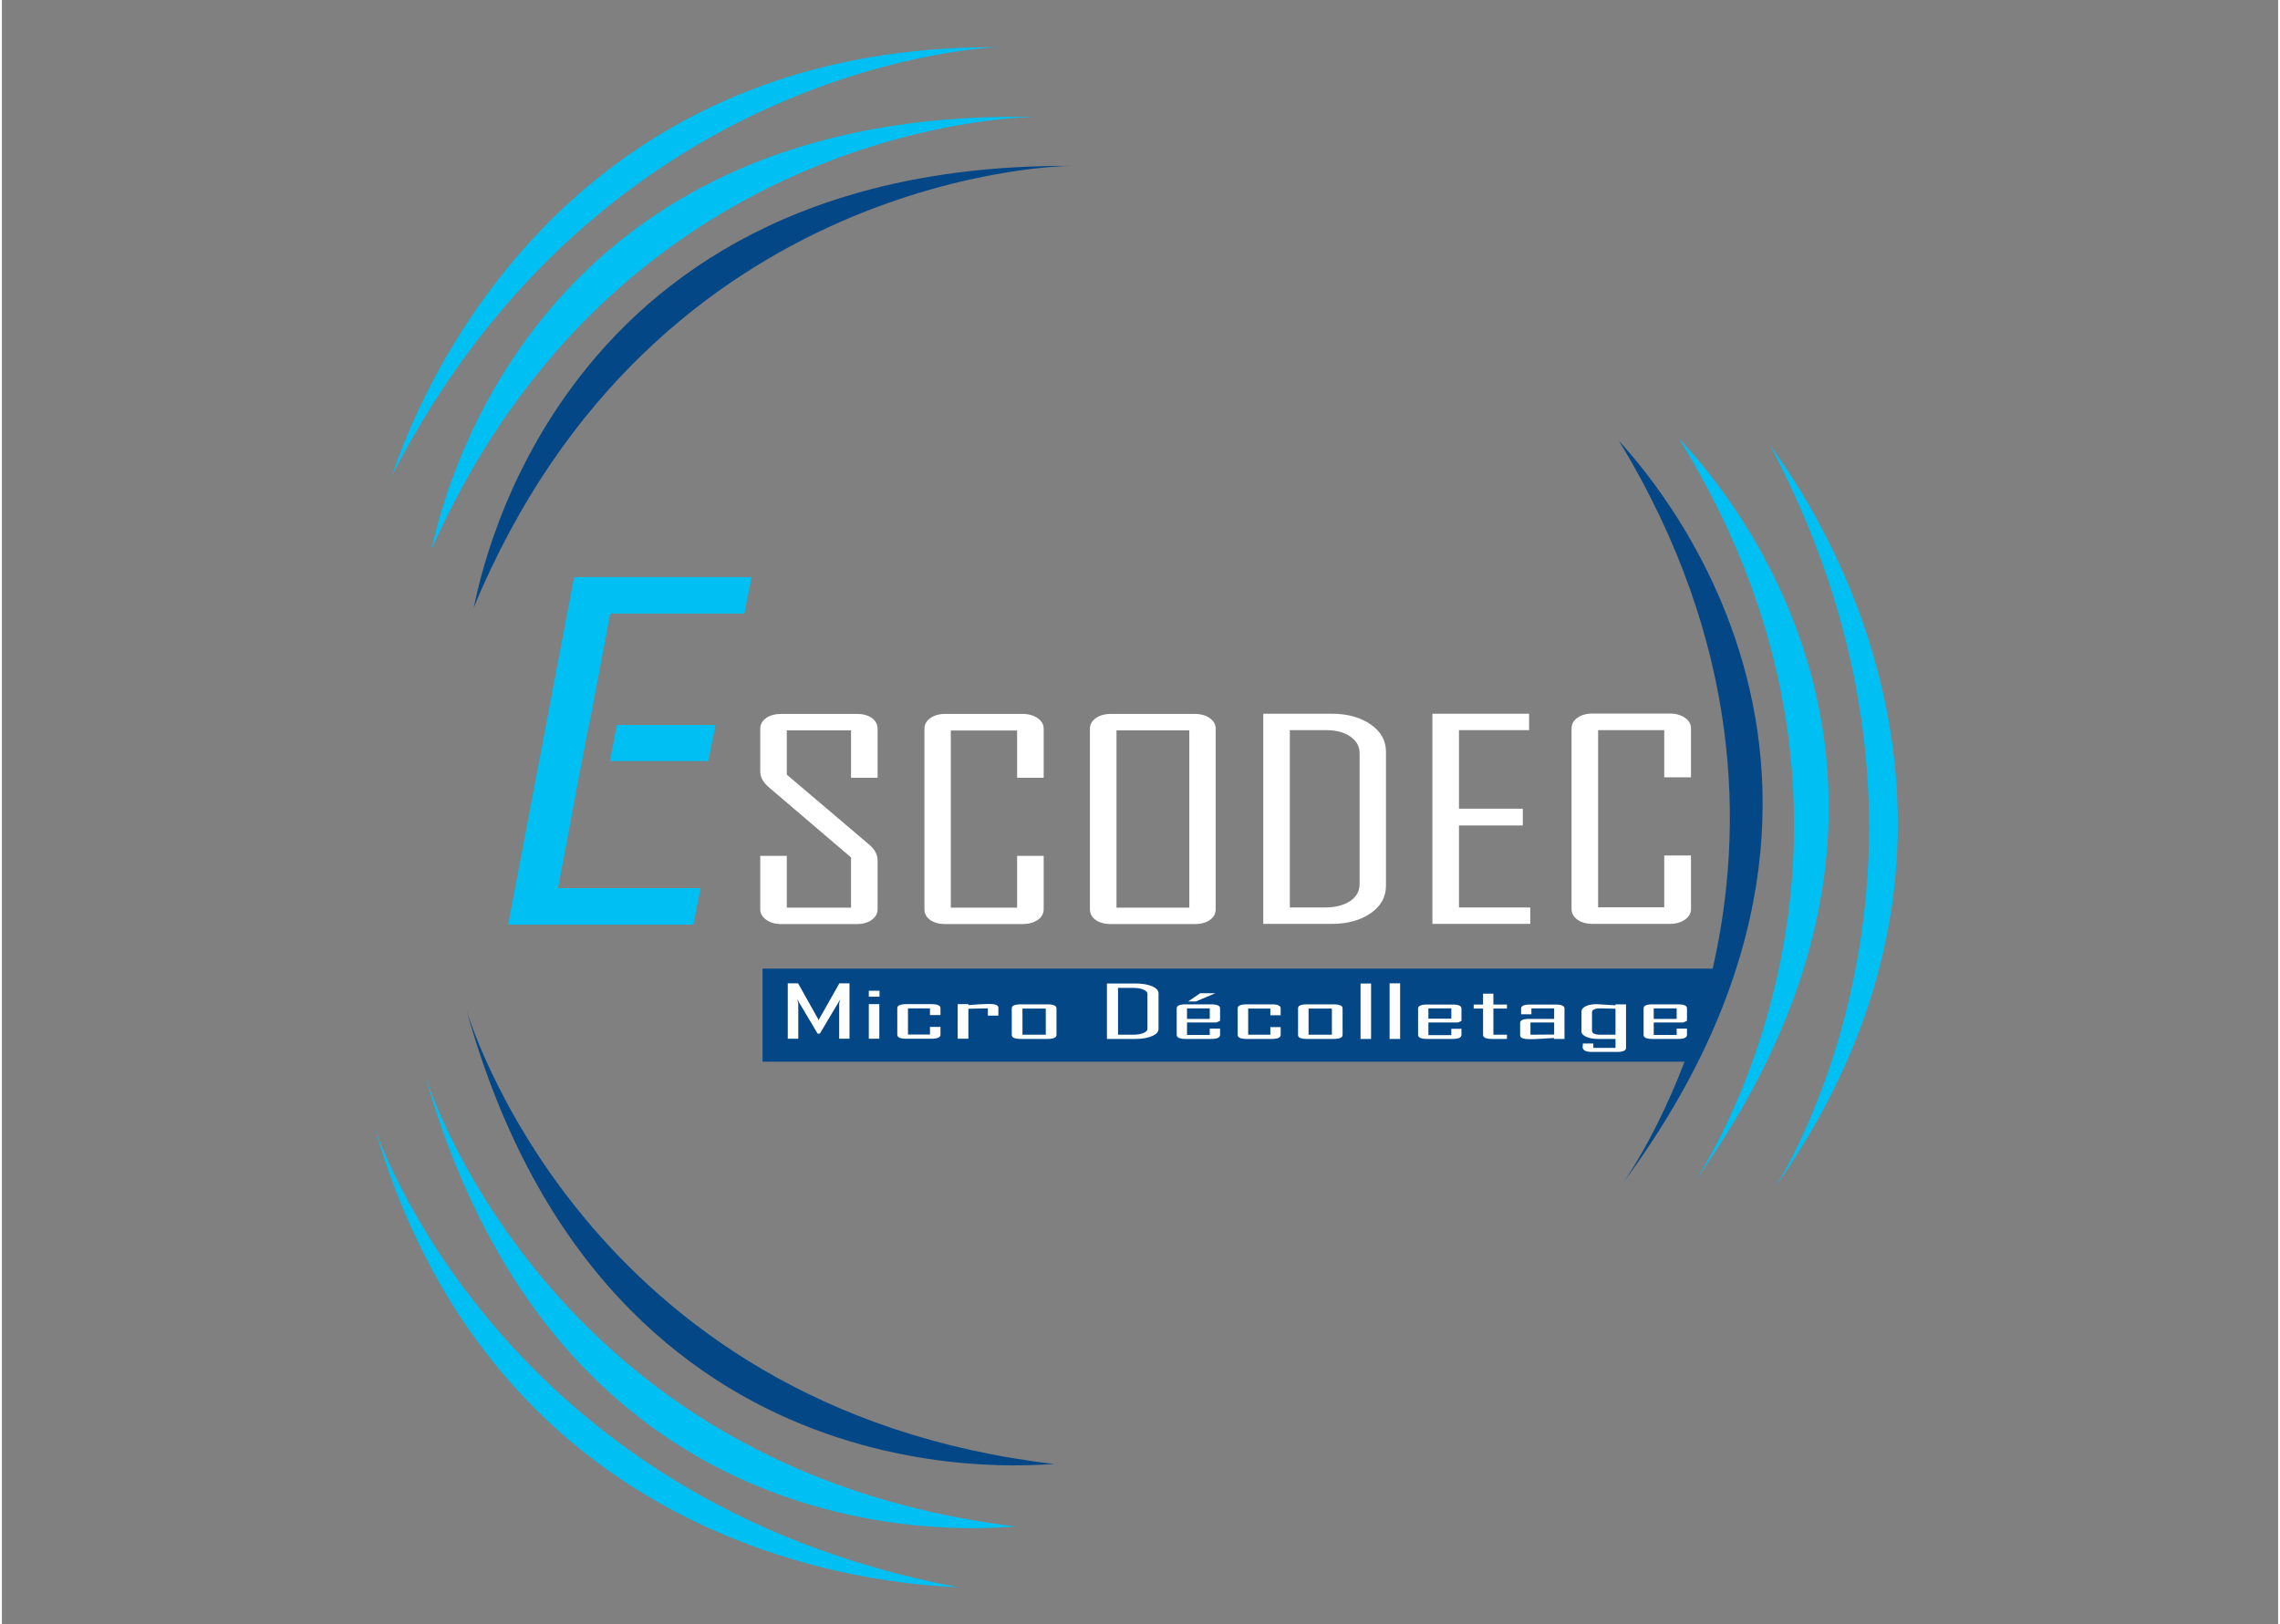
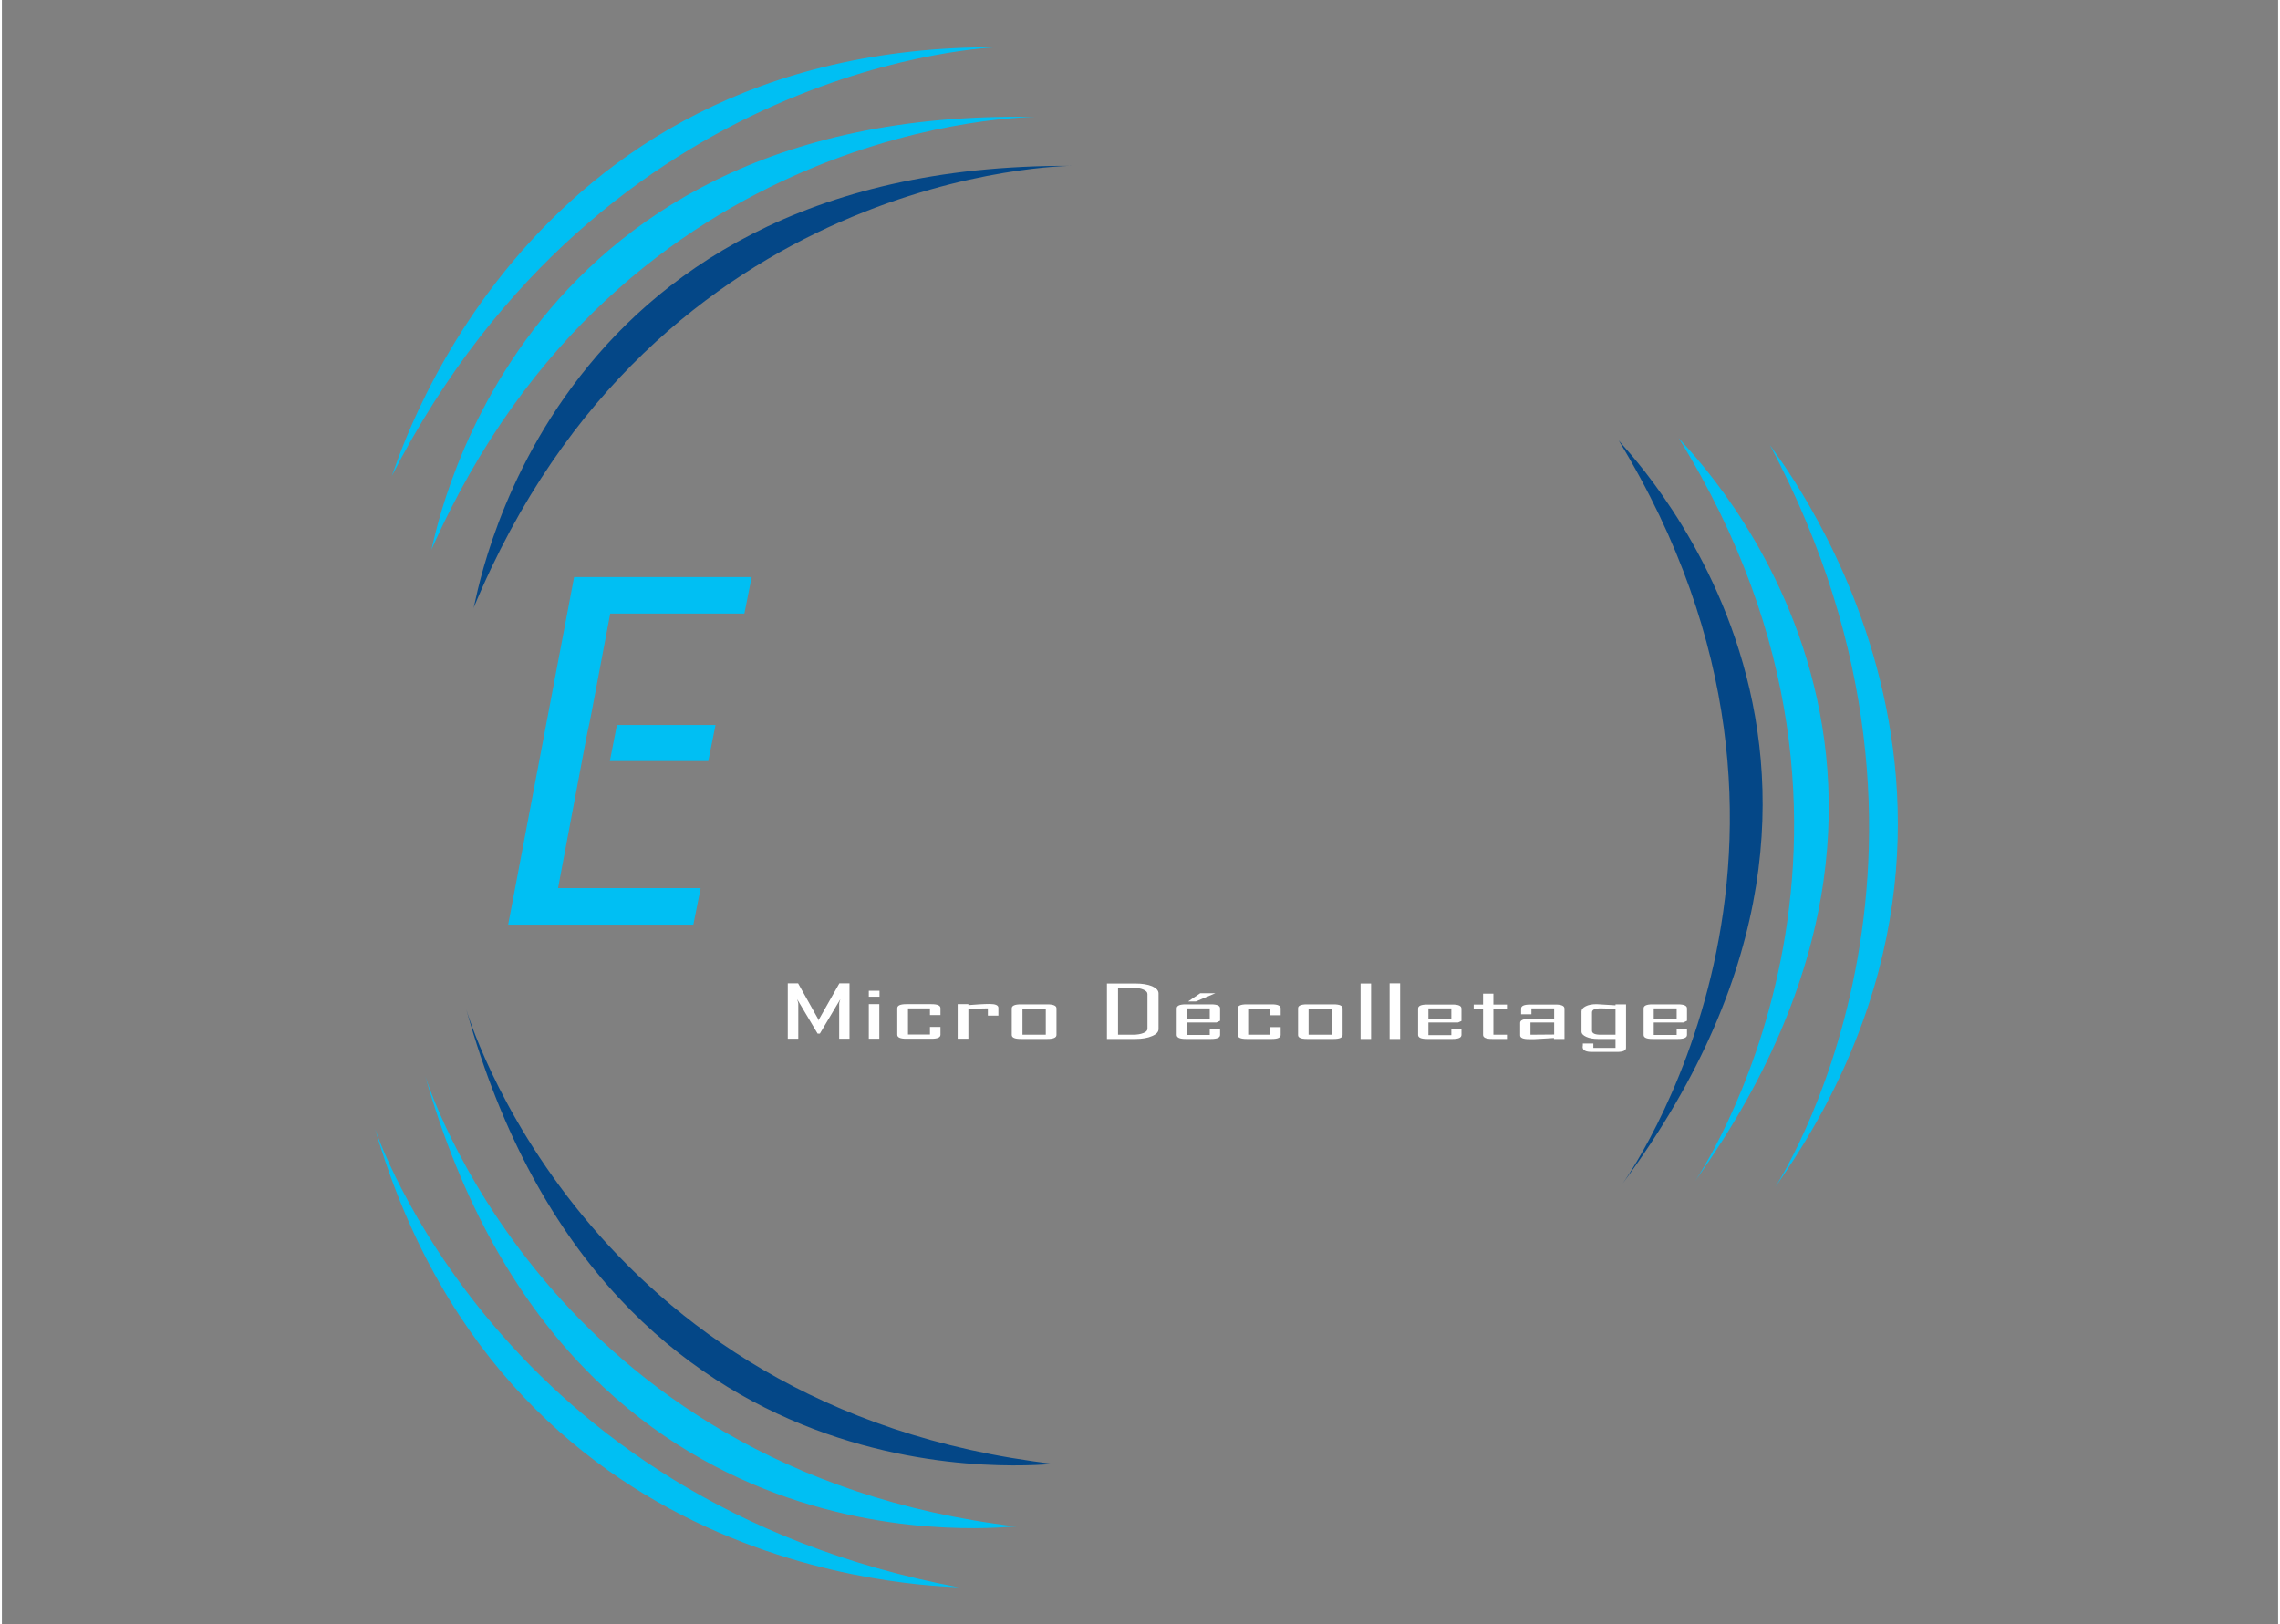
<svg xmlns="http://www.w3.org/2000/svg" version="1.2" viewBox="0 0 1191 850" width="400" height="285">
  <rect x="0" y="0" width="1191" height="850" fill="#808080" stroke="none" />
  <defs>
    <clipPath clipPathUnits="userSpaceOnUse" id="cp1">
      <path d="m0 0h1191v850h-1191z" />
    </clipPath>
  </defs>
  <style>.a{fill:#044787}.b{fill:#00bff3}.c{fill:#fff}</style>
  <g clip-path="url(#cp1)">
    <path class="a" d="m559.4 86.8c0 0-217.4 0.9-312.7 231.6 1.4 0 32.7-232.9 312.7-231.6z" />
    <path class="b" d="m540.7 61.2c0 0-215.7-0.3-316.1 226.8 1.3 0.1 36.1-232.3 316.1-226.8zm-19.7-36.5c0 0-205 5.8-317.2 224.8 1.3 0 62.9-226.1 317.2-224.8z" />
    <path class="a" d="m243 528.3c0 0 60.1 209 308 237.9-0.4-1.3-233 31.9-308-237.9z" />
    <path class="b" d="m221.5 563.1c0 0 62.9 206.4 309.5 235.8-0.3-1.3-232.7 33.5-309.5-235.8zm-26.2 27.8c0 0 64 194.7 305.9 239.9-0.4-1.3-234.7 4.1-305.9-239.9z" />
-     <path class="a" d="m903.3 506.9h-505.3v48.7h485.6z" />
    <path fill-rule="evenodd" class="c" d="m443.5 543.6h-5.4v-18.4q0-0.4 0.6-2.3l-10.7 18h-1.2l-10.7-18q0.6 1.9 0.6 2.3v18.4h-5.5v-29h5.4l10.6 18.9q0.1 0.1 0.2 0.8 0-0.3 0.1-0.8l10.7-18.9h5.3zm15.6 0h-5.5v-18.1h5.5zm0.1-22h-5.6v-3.1h5.6zm31.9 19.9q0 2.1-4.7 2.1h-13.2q-4.7 0-4.7-2.1v-13.9q0-2.1 4.7-2.1h13.2q4.7 0 4.7 2.1v3.6h-5.5v-3.5h-11.5v13.7h11.5v-4h5.5zm30.3-10h-5.5v-3.8l-10.2 0.2v15.7h-5.6v-18.1h5.6v0.5q2.7-0.2 5.5-0.4 3.4-0.2 5.6-0.2 4.6 0 4.6 2zm30.4 10.1q0 2.1-4.8 2.1h-13.9q-4.7 0-4.7-2.1v-13.9q0-2.1 4.7-2.1h13.9q4.8 0 4.8 2.1zm-5.6-13.8h-12.2v13.7h12.2zm59 10.7q0 2.3-3.4 3.7-3.4 1.5-8.6 1.5h-15v-29h15q5.2 0 8.6 1.4 3.4 1.5 3.4 3.8zm-5.8-0.2v-18.1q0-1.4-2.1-2.3-2-0.9-5.2-0.9h-8.1v24.5h7.8q3.3 0 5.5-0.9 2.1-0.8 2.1-2.3zm35.5-18.5l-10.2 4.3h-3.9v-0.1l6.2-4.2h7.9zm2.5 21.8q0 2.1-4.7 2.1h-13.3q-4.7 0-4.7-2.1v-13.9q0-2.1 4.7-2.1h13.3q4.7 0 4.7 2.1v6.5l-1.9 0.9h-15.4v6.5h11.9v-3.3h5.4zm-5.4-13.9h-11.9v5.5h11.9zm37.1 13.9q0 2.1-4.6 2.1h-13.2q-4.7 0-4.7-2.1v-13.9q0-2.1 4.7-2.1h13.2q4.6 0 4.6 2.1v3.6h-5.4v-3.5h-11.6v13.7h11.6v-4h5.4zm32.4 0q0 2.1-4.7 2.1h-14q-4.7 0-4.6-2.1v-13.9q-0.1-2.1 4.6-2.1h14q4.7 0 4.7 2.1zm-5.6-13.8h-12.2v13.7h12.2zm20.5 15.9h-5.5v-29h5.5zm15.2 0h-5.5v-29.1h5.5zm32.1-2.1q0 2.1-4.6 2.1h-13.4q-4.7 0-4.7-2.1v-13.8q0-2.1 4.7-2.1h13.4q4.6 0 4.6 2.1v6.5l-1.8 0.8h-15.5v6.6h12v-3.3h5.3zm-5.3-13.9h-12v5.4h12zm29.1 16h-7.8q-4.7 0-4.7-2.1v-13.8h-4.9v-2.1h4.9v-5.7h5.4v5.7h7.1v2.1h-7.1v13.7h7.1zm30.1 0h-5.5v-0.5q-3.3 0.2-6.6 0.4-4.1 0.3-6.5 0.2-4.6 0-4.6-2v-6.5q0-2.1 4.8-2.1h13v-5.5h-11.9v3.1h-5.4v-3q0-2.1 4.7-2.1h13.3q4.7 0 4.7 2.1zm-5.4-2.3v-6.3h-12.4v6.4zm37.6 7q0 2.1-4.7 2.1h-13.2q-4.8 0-4.8-2.6 0-0.3 0.1-0.9 0-0.7 0-0.9h5.5v2.3h11.6v-4.7h-9.2q-3.7 0-6.1-1.1-2.5-1.1-2.5-2.8v-10.5q0-1.6 2.2-2.7 2.1-1.1 5.7-1.1 1 0 9.9 0.6v-0.5h5.5zm-5.5-6.9v-13.6q-6.6-0.2-7.7-0.2-4.6 0-4.6 2.1v9.6q0 2.1 4.6 2.1zm37.4 0.1q0 2.1-4.7 2.1h-13.4q-4.6 0-4.6-2.1v-13.9q0-2.1 4.6-2.1h13.4q4.7 0 4.7 2.1v6.5l-1.9 0.9h-15.5v6.5h12v-3.3h5.4zm-5.4-13.9h-12v5.5h12z" />
-     <path fill-rule="evenodd" class="c" d="m458.2 475.8q0 3.4-3.1 5.6-3 2.2-7.9 2.2h-39.2q-4.9 0-8-2.2-3.2-2.2-3.2-5.6v-27.9h13.9v27.1h33.6v-26.3l-43-36.7q-4.5-3.8-4.5-8.3v-22.3q0-3.5 3.2-5.7 3.1-2.1 8-2.1h39.2q4.9 0 7.9 2.1 3.1 2.2 3.1 5.7v25.6h-13.9v-24.8h-33.6v23.2l43.2 36.7q4.3 3.7 4.3 8.2zm86.9 0q0 3.5-3.2 5.7-3.2 2.1-8 2.1h-40.2q-4.8 0-7.9-2.1-3.1-2.2-3.1-5.7v-94.4q0-3.4 3.1-5.6 3.1-2.2 7.9-2.2h40.2q4.8 0 8 2.2 3.2 2.2 3.2 5.6v25.6h-13.9v-24.7h-34.7v92.7h34.7v-27.1h13.9zm90 0q0 3.5-3.1 5.7-3.1 2.1-8 2.1h-43.6q-4.9 0-8-2.1-3.1-2.2-3.1-5.7v-94.4q0-3.4 3.1-5.6 3.1-2.2 8-2.2h43.6q4.9 0 8 2.2 3.1 2.2 3.1 5.6zm-13.8-93.6h-38.1v92.8h38.1zm102.9 81.4q0 8.8-8.1 14.4-8.1 5.5-20.4 5.5h-35.7v-110h35.7q12.4 0 20.5 5.6 8 5.6 8 14.3zm-13.8-1v-68.4q0-5.4-4.8-8.7-4.9-3.4-12.5-3.4h-19.2v92.8h18.4q8 0 13.1-3.3 5-3.3 5-9zm89.3 20.9h-51.2v-110h50.6v8.6h-36.7v41.1h33.4v8.8h-33.4v42.9h37.3zm84.1-7.8q0 3.4-3.2 5.6-3.2 2.2-8.1 2.2h-40.1q-4.9 0-8-2.2-3.1-2.2-3.1-5.6v-94.5q0-3.4 3.1-5.6 3.1-2.2 8-2.2h40.1q4.9 0 8.1 2.2 3.2 2.2 3.2 5.6v25.6h-14v-24.7h-34.6v92.7h34.6v-27.1h14z" />
    <path fill-rule="evenodd" class="b" d="m392.3 302l-3.8 19.1h-70.2l-9.7 51.4-2.2 11.1 0.9-5.3-3.8 20-12.5 66.5h74.6l-3.8 19.1h-96.9l34.5-181.9zm-70.5 77.4h51.6l-3.8 18.9h-51.5z" />
    <path class="a" d="m848.1 619.3c0 0 127.6-176-2.3-389.1-0.8 1.1 168.7 163.9 2.3 389.1z" />
    <path class="b" d="m886 618c0 0 122.1-177.9-8.8-389-0.8 1.1 171.4 161.1 8.8 389zm41.9 3.2c0 0 112.4-171.4-3-388.7-0.8 1.1 149.4 180.9 3 388.7z" />
  </g>
</svg>